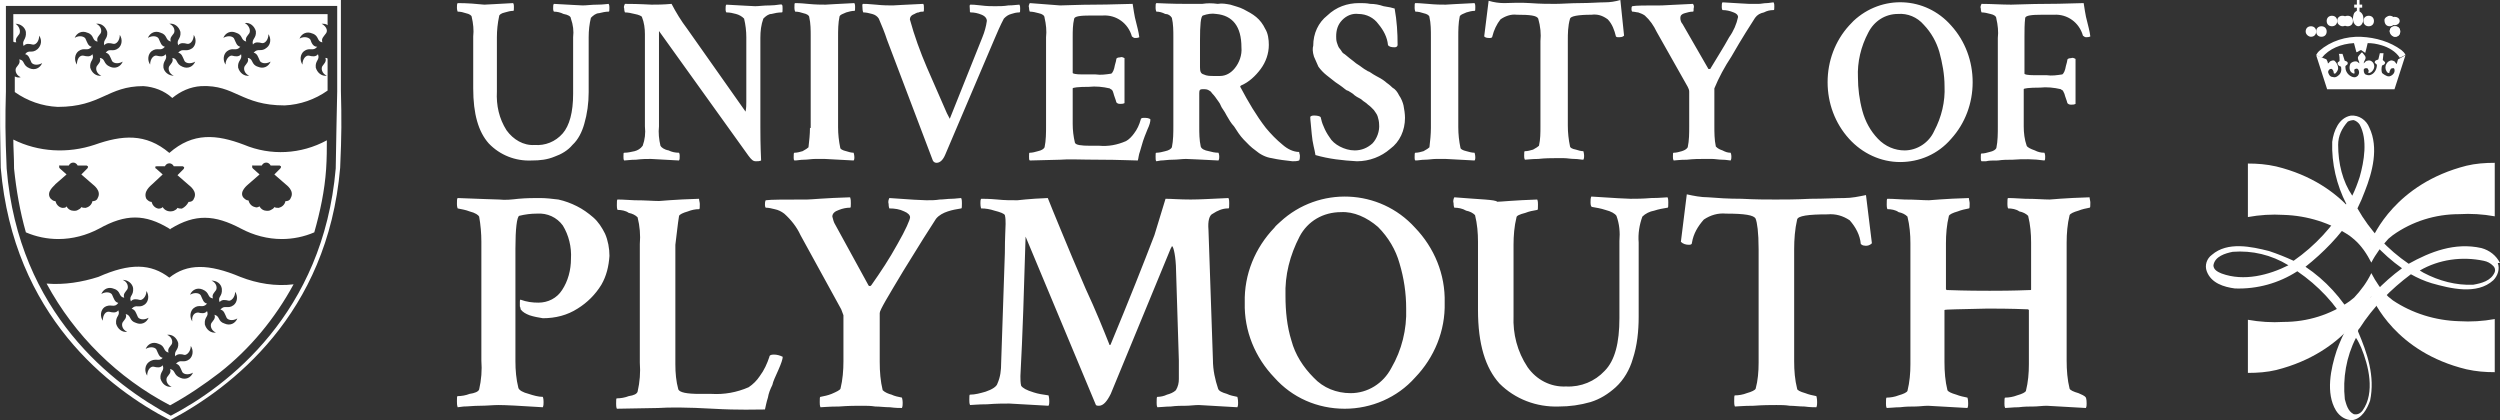
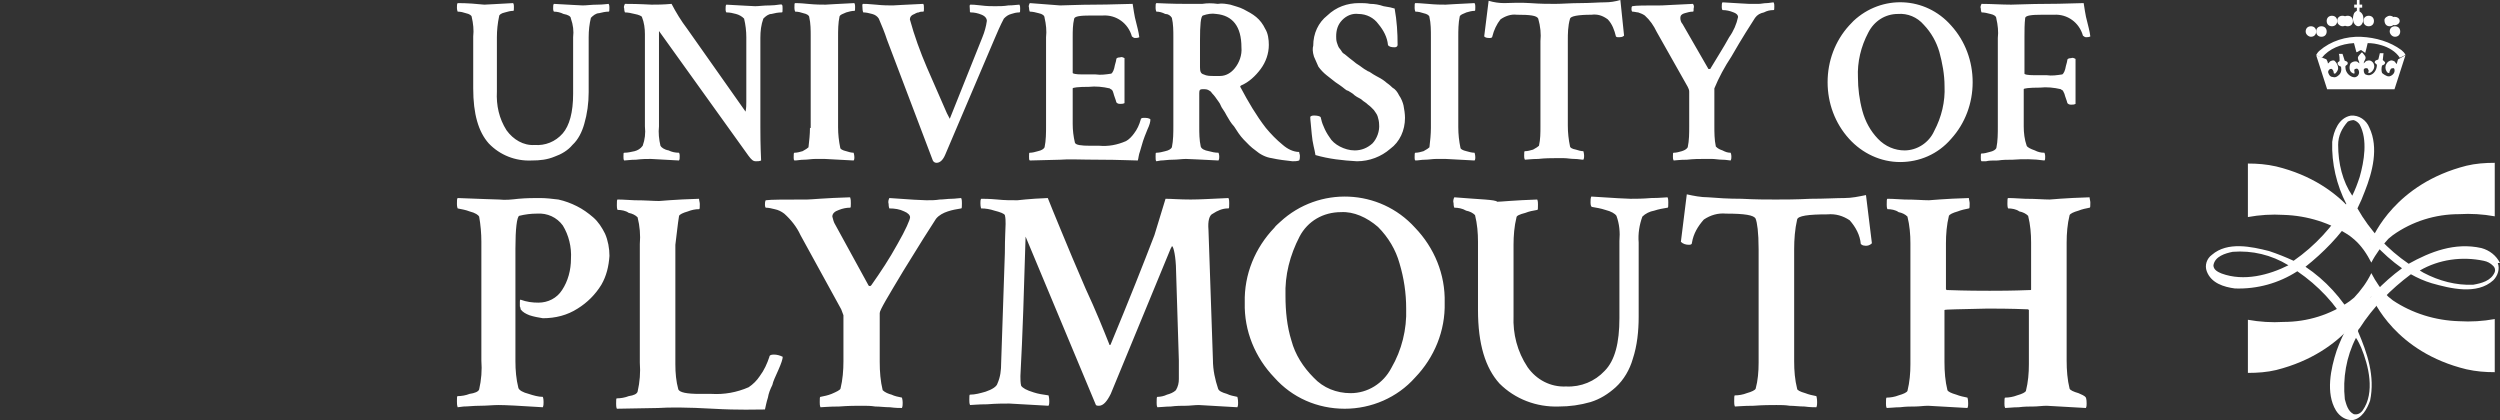
<svg xmlns="http://www.w3.org/2000/svg" width="476px" height="80px" viewBox="0 0 476 80" version="1.1">
  <rect x="0" y="0" width="476" height="80" fill="#333333" stroke="none" />
  <title>University of Plymouth</title>
  <g id="Desktop" stroke="none" stroke-width="1" fill="none" fill-rule="evenodd">
    <g id="Homepage-1440" transform="translate(-934, -10310)" fill="#FFFFFF" fill-rule="nonzero">
      <g id="Group-64" transform="translate(0, 9453)">
        <g id="University-of-Plymouth" transform="translate(934, 857)">
          <path d="M451.5,50 C450.651,48.348 449.66,46.833 448.244,45.594 L447.395,44.906 C443.714,42.428 439.325,41.051 434.795,40.913 C432.53,40.775 430.265,40.913 428,41.326 L428,31.138 C429.84,31.138 431.539,31.275 433.38,31.688 C446.97,34.993 451.075,44.906 451.5,45.732 L451.5,45.732 C451.925,44.906 456.03,34.993 469.62,31.551 C471.319,31.138 473.16,31 475,31 L475,41.188 C472.735,40.775 470.47,40.638 468.205,40.775 C463.675,40.775 459.286,42.152 455.605,44.768 L454.756,45.457 C453.482,46.833 452.349,48.348 451.5,50 L451.5,50 Z" id="Path" />
          <path d="M451.5,52 C452.349,53.64 453.34,55.144 454.756,56.511 L455.605,57.194 C459.286,59.655 463.675,61.022 468.205,61.158 C470.47,61.295 472.735,61.158 475,60.748 L475,70.863 C473.16,70.863 471.461,70.727 469.62,70.317 C456.03,67.036 451.925,57.194 451.5,56.374 L451.5,56.374 C451.075,57.194 446.97,67.036 433.38,70.453 C431.681,70.863 429.84,71 428,71 L428,60.885 C430.265,61.295 432.53,61.432 434.795,61.295 C439.325,61.295 443.714,59.928 447.395,57.331 L448.244,56.647 C449.518,55.281 450.651,53.777 451.5,52 L451.5,52 Z" id="Path" />
          <path d="M448.748,4.943 C449.051,5.088 449.456,4.943 449.659,4.652 C449.962,4.216 450.063,3.78 449.962,3.198 C449.861,2.471 449.254,2.181 449.254,2.181 L449.254,1.454 L449.76,1.454 L449.76,0.872 L449.254,0.872 L449.254,0 L448.748,0 L448.748,0.872 L448.242,0.872 L448.242,1.454 L448.748,1.454 L448.748,2.035 C448.546,2.181 448.343,2.326 448.242,2.471 C448.04,2.908 447.939,3.489 448.04,3.925 C448.141,4.507 448.444,4.798 448.748,4.943" id="Path" />
          <path d="M448.198,8.209 C448.351,8.74 448.505,9.405 448.658,9.937 C448.964,9.937 449.27,9.538 449.577,9.538 L450.342,10.07 C450.495,9.538 450.649,8.873 450.802,8.209 L450.802,8.209 C451.721,8.209 452.486,8.342 453.405,8.607 C454.784,9.006 456.162,9.804 456.928,11 L458,10.468 C457.847,10.07 457.541,9.804 457.234,9.538 C455.09,7.943 452.333,7.145 449.577,7.012 C446.667,6.88 443.757,7.81 441.613,9.671 C441.306,9.937 441.153,10.202 441,10.468 C441.306,10.734 441.766,10.867 442.072,11 C443.45,9.272 445.748,8.342 448.198,8.209" id="Path" />
          <path d="M441,10.519 L443.09,17 L455.91,17 L458,10.519 L458,10.519 C457.582,10.778 457.025,11.037 456.607,11.296 C456.467,11.556 456.467,11.815 456.328,12.204 L455.91,11.685 C455.631,11.556 455.352,11.426 455.074,11.556 C454.656,11.685 454.377,12.074 454.238,12.463 C454.098,12.981 454.238,13.5 454.656,13.889 C454.795,13.889 454.934,13.889 454.934,13.889 C454.934,13.63 455.074,13.37 455.213,13.111 C455.352,12.981 455.631,12.981 455.77,12.981 C455.77,12.981 455.91,13.111 455.91,13.241 C456.049,13.889 455.492,14.407 454.934,14.537 C454.934,14.537 454.795,14.537 454.656,14.537 C454.238,14.407 453.82,14.148 453.541,13.889 C453.402,13.5 453.402,12.981 453.541,12.463 C453.68,12.463 454.238,12.204 454.098,11.815 C453.959,11.685 453.82,11.556 453.68,11.426 L453.82,10.13 L453.123,10.13 L452.844,11.296 C452.705,11.426 452.426,11.426 452.287,11.556 C452.148,11.685 452.148,11.815 452.148,11.944 C452.287,12.074 452.426,12.204 452.566,12.333 C452.566,13.111 452.148,14.019 451.311,14.278 C451.033,14.407 450.615,14.278 450.336,14.148 C450.057,13.889 450.057,13.5 450.057,13.241 C450.197,12.981 450.336,12.981 450.615,12.981 C450.754,12.981 450.893,13.111 450.893,13.241 C451.033,13.37 451.033,13.63 450.893,13.759 C450.893,13.889 451.033,13.889 451.172,13.889 C451.59,13.759 451.869,13.37 452.008,12.981 C452.148,12.593 452.008,12.074 451.73,11.815 C451.451,11.556 451.172,11.426 450.754,11.556 C450.475,11.556 450.197,11.944 450.057,12.074 C450.057,11.815 450.197,11.556 450.336,11.296 C450.615,10.778 450.057,10.389 449.779,10 L449.639,10 C449.361,10.389 448.943,10.648 448.943,11.037 C448.943,11.426 449.221,11.685 449.221,12.074 C448.943,11.815 448.803,11.685 448.525,11.685 C448.107,11.685 447.828,11.815 447.549,12.074 C447.27,12.593 447.27,13.37 447.689,13.759 C447.828,13.889 448.107,14.019 448.246,14.019 C448.385,13.889 448.246,13.63 448.246,13.37 C448.246,13.241 448.385,13.111 448.525,13.111 C448.803,12.981 448.943,13.111 449.082,13.37 C449.221,13.759 449.221,14.019 448.943,14.407 C448.664,14.667 448.385,14.796 447.967,14.667 C447.131,14.407 446.574,13.63 446.574,12.852 C446.434,12.333 447.131,12.463 446.992,11.944 C446.992,11.685 446.434,11.556 446.434,11.556 L446.016,10.259 L445.32,10.259 C445.459,10.648 445.459,11.167 445.459,11.556 C445.459,11.685 445.32,11.685 445.18,11.815 C445.041,11.944 445.041,12.074 445.18,12.333 C445.32,12.593 445.598,12.593 445.738,12.722 C445.877,13.37 445.738,14.019 445.18,14.407 C444.902,14.667 444.484,14.796 444.205,14.667 C443.787,14.667 443.508,14.407 443.369,14.019 C443.23,13.759 443.23,13.5 443.508,13.241 C443.648,13.111 443.787,13.111 443.926,13.111 C444.205,13.241 444.344,13.63 444.344,13.889 C444.344,14.019 444.484,14.019 444.623,14.019 C444.902,13.759 445.18,13.37 445.18,12.981 C445.18,12.463 444.902,11.944 444.484,11.556 C444.205,11.426 443.926,11.556 443.648,11.685 C443.508,11.815 443.369,12.074 443.23,12.074 C443.23,11.815 443.09,11.556 442.951,11.296 L441,10.519 L441,10.519 Z" id="Path" />
          <path d="M475.01,51.79 C474.304,53.5 472.466,53.927 470.911,54.212 C467.66,54.355 464.409,53.5 461.44,51.933 C461.157,51.79 461.016,51.648 460.733,51.505 C464.409,49.368 468.791,48.798 472.89,49.653 C473.597,49.796 474.162,50.081 474.728,50.651 C475.01,50.936 475.152,51.363 475.01,51.79 M448.153,60.766 C445.891,56.777 442.781,53.358 438.964,50.793 C442.357,48.086 445.467,44.952 447.87,41.247 L448.153,40.962 C450.414,44.952 453.524,48.371 457.341,51.078 C453.665,53.785 450.556,57.062 448.153,60.766 M449.566,66.18 C450.98,69.599 452.252,74.729 449.849,78.148 C449.425,78.718 448.859,79.003 448.153,78.86 C447.022,78.29 446.739,77.008 446.456,76.011 C446.032,72.022 446.739,67.89 448.577,64.328 C449.001,64.898 449.283,65.61 449.566,66.18 M445.184,27.57 C445.184,25.86 445.891,24.436 447.022,23.153 C447.304,23.011 447.728,22.868 448.153,22.868 C448.577,23.011 449.001,23.296 449.283,23.723 C450.838,26.573 450.132,30.704 449.283,33.696 C448.859,34.979 448.435,36.118 447.87,37.258 C446.032,34.551 445.184,31.132 445.184,27.57 M435.713,50.508 C432.038,52.36 427.232,53.643 422.991,52.075 C422.284,51.79 421.436,51.363 421.436,50.508 C421.719,48.798 423.698,48.229 425.111,47.944 C428.787,47.659 432.462,48.513 435.713,50.508 L435.713,50.508 Z M476,50.081 C475.293,48.656 474.021,47.659 472.466,47.231 C467.377,46.091 462.712,47.944 458.613,50.223 C454.655,47.516 451.262,43.954 448.859,39.68 C449.425,38.54 449.849,37.543 450.273,36.403 C451.686,32.841 452.959,28.14 451.121,24.293 C450.556,22.868 449.142,21.871 447.587,22.014 C445.325,22.441 444.336,24.863 444.053,27 C443.912,31.132 444.901,35.264 446.739,38.825 C444.195,43.1 440.802,46.804 436.703,49.653 C435.148,48.941 433.734,48.371 432.038,47.801 C428.645,46.946 424.122,45.949 421.153,48.513 C420.164,49.226 419.74,50.508 420.164,51.648 C421.012,53.927 423.415,54.64 425.535,54.925 C429.776,55.067 433.875,53.927 437.409,51.648 C441.367,54.355 444.76,57.917 447.022,62.048 C446.174,63.616 445.467,65.183 444.901,66.75 C443.77,70.169 442.781,74.871 444.76,78.148 C445.467,79.288 446.598,80 447.87,80 C449.707,79.715 450.697,77.863 451.262,76.296 C452.252,71.594 450.697,67.177 449.001,63.188 C448.859,62.903 449.142,62.618 449.283,62.476 C451.828,58.487 455.22,55.067 459.037,52.218 C460.309,52.93 461.582,53.5 462.995,53.927 C466.529,54.925 471.618,56.207 474.728,53.358 C475.576,52.503 476,51.22 475.576,50.081" id="Shape" />
          <path d="M447,5 C447.6,5 448,4.6 448,4 C448,3.4 447.6,3 447,3 C446.4,3 446,3.4 446,4 C446,4.6 446.4,5 447,5" id="Path" />
          <path d="M446,5 C446.6,5 447,4.6 447,4 C447,3.4 446.6,3 446,3 C445.4,3 445,3.4 445,4 C445,4.6 445.6,5 446,5 L446,5" id="Path" />
          <path d="M444,5 C444.6,5 445,4.6 445,4 C445,3.4 444.6,3 444,3 C443.4,3 443,3.4 443,4 C443,4 443,4 443,4 C443,4.6 443.4,5 444,5" id="Path" />
          <path d="M442,7 C442.6,7 443,6.6 443,6 C443,5.4 442.6,5 442,5 C441.4,5 441,5.4 441,6 C441,6 441,6 441,6 C441,6.6 441.4,7 442,7" id="Path" />
          <path d="M440,7 C440.6,7 441,6.6 441,6 C441,5.4 440.6,5 440,5 C439.4,5 439,5.4 439,6 C439,6 439,6 439,6 C439,6.6 439.6,7 440,7" id="Path" />
          <path d="M451,5 C451.6,5 452,4.6 452,4 C452,3.4 451.6,3 451,3 C450.4,3 450,3.4 450,4 C450,4 450,4 450,4 C450,4.6 450.4,5 451,5" id="Path" />
          <path d="M455,5 C455.6,5 456,4.6 456,4 C456,3.4 455.6,3 455,3 C454.6,3 454,3.4 454,3.8 C454,3.8 454,3.8 454,3.8 C454,4.6 454.4,5 455,5" id="Path" />
          <path d="M455.9,4.8 C456.5,4.8 456.9,4.4 456.9,4 C456.9,4 456.9,4 456.9,4 C456.9,3.4 456.3,3.2 455.9,3.2 C455.5,3.2 455.1,3.6 455.1,4 C455.1,4.4 455.5,4.8 455.9,4.8" id="Path" />
-           <path d="M456,7 C456.6,7 457,6.6 457,6 C457,5.4 456.6,5 456,5 C455.4,5 455,5.4 455,6 C455,6 455,6 455,6 C455.2,6.4 455.6,7 456,7" id="Path" />
          <path d="M456,7 C456.6,7 457,6.6 457,6 C457,5.4 456.6,5 456,5 C455.4,5 455,5.4 455,6 C455,6 455,6 455,6 C455,6.4 455.4,7 456,7 C456,7 456,7 456,7" id="Path" />
-           <path d="M64.908,17.244 L64.908,0 L0,0 L0,17.102 C0,22.615 0,25.442 0.141,31.943 C2.534,60.071 20.838,74.064 32.383,80 C43.929,73.922 62.373,59.929 64.767,31.943 C65.048,25.583 65.048,22.756 64.908,17.244 M63.922,32.085 C61.528,59.647 43.366,73.498 32.524,79.152 C21.683,73.357 3.52,59.647 1.267,32.085 C0.986,25.442 0.986,22.615 1.126,17.385 L1.126,1.131 L64.204,1.131 L64.204,17.385 C64.063,22.615 64.063,25.442 63.922,32.085 M54.207,20.071 C57.164,19.929 59.98,18.94 62.373,17.244 L62.373,11.166 C62.232,11.025 62.092,11.025 61.951,11.025 C62.232,11.731 61.669,12.155 61.388,12.58 C61.106,13.004 61.247,13.993 62.232,14.417 C61.247,14.558 60.402,13.852 60.12,12.862 C59.98,11.449 60.965,11.449 60.543,10.318 C60.12,10.883 59.416,10.742 58.853,10.601 C58.29,10.459 57.586,11.166 57.586,12.297 C57.023,11.449 57.164,10.318 57.868,9.753 C58.994,8.905 59.557,9.894 60.402,8.905 C59.557,8.905 59.276,8.057 59.135,7.633 C58.994,7.208 58.008,6.784 57.023,7.35 C57.445,6.36 58.431,5.936 59.416,6.36 C59.416,6.36 59.416,6.36 59.416,6.36 C60.824,6.784 60.261,7.915 61.388,8.057 C61.106,7.35 61.669,6.926 61.951,6.502 C62.514,5.936 62.232,5.088 61.247,4.523 C61.669,4.523 62.092,4.523 62.373,4.806 L62.373,2.686 L2.534,2.686 L2.534,7.915 C2.675,8.057 2.816,8.057 3.098,8.057 C2.816,7.35 3.379,6.926 3.661,6.502 C3.942,6.078 3.802,5.088 2.957,4.523 C3.942,4.523 4.787,5.23 4.928,6.078 C5.069,7.633 4.083,7.633 4.506,8.763 C4.928,8.198 5.632,8.339 6.195,8.481 C6.758,8.622 7.462,7.915 7.462,6.784 C8.025,7.633 7.885,8.622 7.181,9.329 C6.054,10.318 5.491,9.329 4.787,10.318 C5.491,10.459 5.632,11.166 5.913,11.731 C6.054,12.297 7.04,12.58 8.025,12.014 C7.603,13.004 6.617,13.428 5.632,13.004 C5.632,13.004 5.632,13.004 5.632,13.004 C4.224,12.438 4.787,11.449 3.661,11.307 C3.942,12.014 3.379,12.438 3.098,12.862 C2.816,13.286 2.957,14.276 3.942,14.7 C3.52,14.841 3.098,14.7 2.816,14.558 L2.816,17.527 C5.209,19.223 8.025,20.212 10.982,20.353 C19.289,20.353 20.416,16.396 27.315,16.396 C29.286,16.537 31.257,17.244 32.806,18.657 C34.355,17.385 36.185,16.537 38.297,16.396 C44.774,16.113 45.9,20.071 54.207,20.071 M20.134,10.035 C20.838,10.177 20.979,10.883 21.26,11.449 C21.401,12.014 22.387,12.297 23.372,11.731 C22.95,12.721 21.964,13.145 20.979,12.721 C20.979,12.721 20.979,12.721 20.979,12.721 C19.571,12.155 20.134,11.166 19.008,11.025 C19.289,11.731 18.726,12.155 18.444,12.58 C18.163,13.004 18.304,13.993 19.289,14.417 C18.304,14.558 17.459,13.852 17.177,12.862 C17.036,11.449 18.022,11.449 17.6,10.318 C17.177,10.883 16.473,10.742 15.91,10.601 C15.206,10.459 14.643,11.166 14.643,12.297 C14.08,11.449 14.221,10.318 14.925,9.753 C16.051,8.905 16.614,9.894 17.459,8.905 C16.755,8.763 16.614,8.057 16.332,7.491 C16.192,6.926 15.065,6.643 14.221,7.208 C14.643,6.219 15.628,5.795 16.614,6.219 C16.614,6.219 16.614,6.219 16.614,6.219 C18.022,6.643 17.459,7.774 18.585,7.915 C18.304,7.208 18.867,6.784 19.148,6.36 C19.43,5.936 19.289,4.947 18.304,4.523 C19.289,4.382 20.134,5.088 20.416,6.078 C20.556,7.491 19.571,7.491 19.852,8.622 C20.275,8.057 20.979,8.198 21.542,8.339 C22.105,8.481 22.809,7.774 22.809,6.643 C23.372,7.491 23.232,8.622 22.528,9.187 C21.401,10.035 20.838,9.046 20.134,10.035 M33.932,10.035 C34.636,10.177 34.777,10.883 35.059,11.449 C35.199,12.014 36.185,12.297 37.17,11.731 C36.748,12.721 35.762,13.145 34.777,12.721 C34.777,12.721 34.777,12.721 34.777,12.721 C33.369,12.155 33.932,11.166 32.806,11.025 C33.087,11.731 32.524,12.155 32.243,12.58 C31.961,13.004 32.102,13.993 33.087,14.417 C32.102,14.417 31.257,13.71 31.116,12.862 C30.975,11.449 31.961,11.449 31.539,10.318 C31.116,10.883 30.412,10.742 29.849,10.601 C29.286,10.459 28.582,11.166 28.582,12.297 C28.019,11.449 28.159,10.318 28.863,9.753 C29.99,8.905 30.553,9.894 31.398,8.905 C30.694,8.763 30.553,8.057 30.271,7.491 C30.131,6.926 29.145,6.643 28.159,7.208 C28.582,6.219 29.567,5.795 30.553,6.219 C30.553,6.219 30.553,6.219 30.553,6.219 C31.961,6.643 31.398,7.633 32.524,7.915 C32.243,7.208 32.806,6.784 33.087,6.36 C33.369,5.936 33.228,4.947 32.243,4.523 C33.228,4.382 34.073,5.088 34.355,6.078 C34.495,7.491 33.51,7.491 33.932,8.622 C34.355,8.057 35.059,8.198 35.622,8.339 C36.185,8.481 36.889,7.774 36.889,6.643 C37.452,7.491 37.311,8.622 36.607,9.187 C35.34,10.035 34.777,9.046 33.932,10.035 M48.293,10.035 C48.997,10.177 49.138,10.883 49.42,11.449 C49.561,12.014 50.546,12.297 51.532,11.731 C51.109,12.721 50.124,13.145 49.138,12.721 C49.138,12.721 49.138,12.721 49.138,12.721 C47.73,12.297 48.293,11.166 47.167,11.025 C47.449,11.731 46.885,12.155 46.604,12.58 C46.322,13.004 46.463,13.993 47.449,14.417 C46.463,14.558 45.618,13.852 45.337,12.862 C45.196,11.449 46.181,11.449 45.9,10.318 C45.478,10.883 44.774,10.742 44.21,10.601 C43.788,10.459 42.943,11.166 42.943,12.297 C42.38,11.449 42.521,10.318 43.225,9.753 C44.351,8.905 44.914,9.894 45.759,8.905 C45.055,8.763 44.914,8.057 44.633,7.491 C44.492,6.926 43.506,6.643 42.521,7.208 C42.943,6.219 43.929,5.795 44.914,6.219 C44.914,6.219 44.914,6.219 44.914,6.219 C46.322,6.643 45.759,7.633 46.885,7.915 C46.604,7.208 47.167,6.784 47.449,6.36 C47.73,5.936 47.589,4.947 46.604,4.382 C47.589,4.24 48.434,4.947 48.716,5.936 C48.857,7.35 47.871,7.35 48.153,8.481 C48.575,7.915 49.279,8.057 49.842,8.198 C50.405,8.339 51.109,7.633 51.109,6.502 C51.673,7.35 51.532,8.481 50.828,9.046 C49.701,10.035 49.138,9.046 48.293,10.035 M2.534,26.572 C2.534,28.127 2.675,29.823 2.675,32.085 C3.098,36.184 3.802,40.283 4.928,44.24 C6.899,45.088 9.011,45.512 11.123,45.512 C13.798,45.512 16.473,44.806 18.867,43.534 C23.936,40.707 27.596,40.707 32.243,43.534 L32.383,43.675 L32.524,43.534 C37.17,40.707 40.831,40.848 45.9,43.534 C48.293,44.806 50.969,45.512 53.644,45.512 C55.756,45.512 57.868,45.088 59.839,44.24 C60.965,40.283 61.81,36.325 62.092,32.226 C62.232,30.106 62.232,28.269 62.232,26.714 C57.304,29.399 51.532,29.682 46.463,27.562 C41.254,25.583 36.748,25.159 32.243,29.117 C27.737,25.3 23.232,25.724 18.022,27.562 C12.953,29.258 7.321,28.975 2.534,26.572 M47.308,35.053 L49.42,33.216 L48.153,32.085 C48.012,31.943 48.012,31.943 48.012,31.661 C48.012,31.378 48.153,31.519 48.293,31.519 L49.842,31.519 C49.983,31.237 50.265,30.954 50.687,30.954 C51.109,30.954 51.391,31.237 51.532,31.519 L53.221,31.519 C53.362,31.519 53.362,31.661 53.503,31.661 C53.503,31.802 53.503,31.943 53.362,32.085 L52.236,33.216 C52.377,33.357 53.362,34.205 54.348,35.053 C54.489,35.194 56.178,36.325 55.333,37.739 C55.193,38.163 54.77,38.304 54.348,38.304 C54.207,39.011 53.644,39.435 53.081,39.576 C52.799,39.576 52.517,39.576 52.236,39.435 C52.095,39.717 51.813,39.859 51.532,40 C51.25,40.141 51.109,40.141 50.828,40.141 C50.265,40.141 49.701,39.859 49.42,39.293 C49.138,39.435 48.857,39.576 48.575,39.435 C47.871,39.293 47.449,38.728 47.308,38.163 C46.885,38.163 46.604,37.88 46.322,37.597 C45.478,36.466 47.167,35.194 47.308,35.053 M29.004,35.053 L30.975,33.216 L29.708,32.085 C29.567,32.085 29.567,31.943 29.567,31.802 C29.567,31.661 29.708,31.661 29.849,31.661 L31.398,31.661 C31.539,31.378 31.82,31.095 32.243,31.095 C32.665,31.095 32.947,31.378 33.087,31.661 L34.777,31.661 C34.918,31.661 34.918,31.802 35.059,31.802 C35.059,31.943 35.059,32.085 34.918,32.226 L33.791,33.357 L35.903,35.194 C36.044,35.336 37.734,36.466 36.889,37.88 C36.748,38.304 36.326,38.445 35.903,38.445 C35.622,39.011 35.199,39.435 34.636,39.717 C34.355,39.717 34.073,39.717 33.791,39.576 C33.651,39.859 33.369,40 33.087,40.141 C32.243,40.424 31.398,40.141 30.975,39.435 C30.694,39.717 30.412,39.717 30.131,39.717 C29.427,39.576 29.004,39.011 28.863,38.445 C28.441,38.445 28.159,38.163 27.878,37.88 C27.174,36.466 28.723,35.336 29.004,35.053 M10.56,35.053 L12.672,33.216 L11.405,32.085 C11.264,31.943 11.264,31.943 11.264,31.661 C11.264,31.378 11.405,31.519 11.545,31.519 L13.094,31.519 C13.235,31.237 13.517,30.954 13.939,30.954 C14.361,30.954 14.643,31.237 14.784,31.519 L16.473,31.519 C16.614,31.519 16.614,31.661 16.755,31.661 C16.755,31.802 16.755,31.943 16.614,32.085 L15.488,33.216 C15.628,33.357 16.614,34.205 17.6,35.053 C17.74,35.194 19.43,36.325 18.585,37.739 C18.444,38.163 18.022,38.304 17.6,38.304 C17.459,39.011 16.896,39.435 16.332,39.576 C16.051,39.576 15.769,39.576 15.488,39.435 C15.347,39.717 15.065,39.859 14.784,40 C14.502,40.141 14.361,40.141 14.08,40.141 C13.517,40.141 12.953,39.859 12.672,39.293 C12.531,39.576 12.249,39.576 11.827,39.576 C11.123,39.435 10.701,38.869 10.56,38.304 C10.137,38.304 9.856,38.021 9.574,37.739 C8.729,36.466 10.419,35.336 10.56,35.053 M8.87,53.993 C14.221,63.887 22.387,71.943 32.383,77.173 C35.762,75.336 38.86,73.216 41.817,70.954 C47.589,66.431 52.377,60.636 55.896,54.134 C52.517,54.558 48.997,53.993 45.759,52.721 C39.705,50.177 35.622,50.177 32.243,52.862 C28.723,50.177 24.78,50.035 18.726,52.721 C15.628,53.71 12.249,54.276 8.87,53.993 M36.607,61.201 C36.044,60.353 36.185,59.223 36.889,58.657 C38.015,57.809 38.578,58.799 39.423,57.809 C38.719,57.668 38.578,56.961 38.297,56.396 C38.156,55.83 37.17,55.548 36.185,56.113 C36.607,55.124 37.593,54.7 38.578,55.124 C38.578,55.124 38.578,55.124 38.578,55.124 C39.986,55.689 39.423,56.678 40.55,56.82 C40.268,56.113 40.831,55.689 41.113,55.265 C41.394,54.841 41.254,53.852 40.268,53.428 C41.254,53.428 42.098,53.993 42.239,54.982 C42.38,56.537 41.394,56.396 41.817,57.527 C42.239,56.961 42.943,57.102 43.506,57.244 C43.929,57.385 44.774,56.678 44.774,55.548 C45.337,56.396 45.196,57.527 44.492,58.092 C43.366,58.94 42.802,57.951 41.958,58.94 C42.662,59.081 42.802,59.788 43.084,60.353 C43.225,60.919 44.21,61.201 45.196,60.636 C44.774,61.625 43.788,62.049 42.802,61.625 C42.802,61.625 42.802,61.625 42.802,61.625 C41.394,61.201 41.958,60.212 40.831,59.929 C41.113,60.636 40.55,61.06 40.268,61.484 C39.986,61.908 40.127,62.898 41.113,63.322 C40.127,63.463 39.282,62.756 39.001,61.767 C38.86,60.212 39.846,60.353 39.423,59.223 C39.001,59.788 38.297,59.647 37.734,59.505 C37.03,59.505 36.466,60.071 36.607,61.201 M30.975,68.127 C30.271,67.986 30.131,67.279 29.849,66.714 C29.708,66.148 28.723,65.866 27.737,66.431 C28.159,65.442 29.145,65.018 30.131,65.442 C30.131,65.442 30.131,65.442 30.131,65.442 C31.539,65.866 30.975,66.855 32.102,67.138 C31.82,66.431 32.383,66.007 32.665,65.583 C32.947,65.159 32.806,64.17 31.82,63.746 C32.806,63.604 33.651,64.311 33.932,65.3 C34.073,66.714 33.087,66.714 33.369,67.845 C33.791,67.279 34.636,67.42 35.059,67.562 C35.481,67.703 36.326,66.996 36.326,65.866 C36.889,66.714 36.748,67.845 36.044,68.41 C34.918,69.258 34.355,68.269 33.51,69.258 C34.214,69.399 34.355,70.106 34.636,70.671 C34.777,71.237 35.762,71.519 36.748,70.954 C36.326,71.943 35.34,72.367 34.355,71.943 C34.355,71.943 34.355,71.943 34.355,71.943 C32.947,71.378 33.51,70.53 32.383,70.247 C32.665,70.954 32.102,71.378 31.82,71.802 C31.539,72.226 31.679,73.216 32.665,73.64 C31.679,73.781 30.835,73.074 30.553,72.085 C30.412,70.671 31.398,70.671 30.975,69.541 C30.553,70.106 29.849,69.965 29.286,69.823 C28.723,69.682 28.019,70.389 28.019,71.519 C27.455,70.671 27.596,69.541 28.3,68.975 C29.567,67.986 30.271,68.975 30.975,68.127 M22.528,57.668 C21.824,57.527 21.683,56.82 21.401,56.254 C21.26,55.689 20.275,55.406 19.289,55.972 C19.712,54.982 20.697,54.558 21.683,54.982 C21.683,54.982 21.683,54.982 21.683,54.982 C23.091,55.406 22.528,56.537 23.654,56.678 C23.372,55.972 23.936,55.548 24.217,55.124 C24.499,54.7 24.358,53.71 23.372,53.286 C24.358,53.286 25.203,53.993 25.343,54.841 C25.484,56.396 24.499,56.254 24.921,57.385 C25.343,56.82 26.047,56.961 26.611,57.102 C27.033,57.244 27.878,56.537 27.878,55.406 C28.441,56.254 28.3,57.385 27.596,57.951 C26.47,58.799 25.907,57.809 25.062,58.799 C25.766,58.94 25.907,59.647 26.188,60.212 C26.329,60.777 27.315,61.06 28.3,60.495 C27.878,61.484 26.892,61.908 25.907,61.484 C25.907,61.484 25.907,61.484 25.907,61.484 C24.499,61.06 25.062,60.071 23.936,59.788 C24.217,60.495 23.654,60.919 23.372,61.343 C23.091,61.767 23.232,62.756 24.217,63.18 C23.232,63.322 22.387,62.615 22.105,61.625 C21.964,60.071 22.95,60.212 22.528,59.081 C22.105,59.647 21.401,59.505 20.838,59.364 C20.134,59.223 19.571,59.929 19.571,61.06 C19.008,60.212 19.148,59.081 19.852,58.516 C21.12,57.668 21.683,58.799 22.528,57.668" id="Shape" />
          <path d="M87.141,37.706 C87,37.848 87,38.13 87,38.836 C87,39.401 87.141,39.684 87.141,39.684 C87.846,39.825 88.692,39.966 89.397,40.249 C90.524,40.531 91.088,40.955 91.229,41.238 C91.511,42.792 91.652,44.487 91.652,46.04 L91.652,68.642 C91.793,70.478 91.652,72.314 91.229,74.151 C91.088,74.575 90.383,74.857 89.397,74.998 C88.692,75.281 87.846,75.422 87.141,75.422 C87,75.422 87,75.705 87,76.411 C87,76.835 87,77.117 87.141,77.541 L88.269,77.4 C89.115,77.4 90.102,77.258 91.37,77.258 C92.639,77.258 93.908,77.117 94.895,77.117 C96.164,77.117 98.983,77.258 103.354,77.541 C103.495,77.258 103.495,76.835 103.495,76.552 C103.495,75.846 103.354,75.563 103.354,75.563 C102.508,75.563 101.521,75.281 100.675,74.998 C99.547,74.716 98.842,74.292 98.701,73.868 C98.278,72.173 98.137,70.478 98.137,68.783 L98.137,47.312 C98.137,43.498 98.419,41.379 98.842,41.096 C99.97,40.814 101.098,40.673 102.226,40.673 C104.199,40.531 106.032,41.379 107.16,42.933 C108.288,44.769 108.852,47.029 108.711,49.289 C108.711,51.408 108.147,53.527 107.019,55.222 C106.032,56.776 104.34,57.624 102.508,57.624 C101.38,57.624 100.252,57.482 99.124,57.059 C98.983,57.059 98.983,57.2 98.983,57.482 L98.983,58.33 C99.124,58.612 99.124,58.895 99.124,58.895 C99.547,59.46 100.111,59.742 100.816,60.025 C101.662,60.307 102.508,60.449 103.354,60.59 C105.75,60.59 108.006,60.025 109.98,58.754 C111.812,57.624 113.363,56.07 114.491,54.233 C115.478,52.538 115.901,50.702 116.042,48.724 C116.042,47.312 115.76,45.758 115.196,44.487 C114.632,43.357 113.927,42.227 112.94,41.379 C111.953,40.531 110.966,39.825 109.839,39.26 C108.711,38.695 107.583,38.271 106.314,37.989 C105.186,37.848 103.917,37.706 102.79,37.706 C101.662,37.706 100.252,37.706 98.701,37.848 C97.432,37.989 96.305,38.13 95.036,37.989 C94.049,37.989 91.37,37.848 87.141,37.706 M129.294,41.096 C129.435,40.814 129.999,40.531 130.985,40.249 C131.69,39.966 132.395,39.825 133.1,39.825 C133.241,39.825 133.241,39.543 133.241,38.836 C133.241,38.554 133.1,38.13 133.1,37.848 C128.307,37.989 125.769,38.271 125.487,38.271 C124.359,38.271 122.95,38.13 120.835,38.13 C118.72,37.989 117.733,37.989 117.592,37.989 C117.451,37.989 117.451,38.413 117.451,39.119 C117.451,39.825 117.592,39.966 117.592,39.966 C118.297,39.966 119.143,40.108 119.707,40.531 C120.412,40.673 120.976,40.955 121.399,41.379 C121.822,43.074 121.963,44.769 121.822,46.464 L121.822,69.065 C121.963,70.902 121.822,72.738 121.399,74.575 C121.258,74.998 120.694,75.281 119.707,75.422 C119.002,75.705 118.156,75.846 117.451,75.846 C117.311,75.846 117.311,76.128 117.311,76.835 C117.311,77.117 117.311,77.541 117.451,77.823 L125.346,77.682 C127.32,77.541 130.845,77.541 135.779,77.823 C140.713,78.106 144.097,77.965 145.647,77.965 C145.788,77.4 145.929,76.552 146.211,75.705 C146.352,74.857 146.634,74.151 147.057,73.303 C147.198,72.597 147.621,71.749 148.185,70.478 C148.749,69.207 149.031,68.359 149.031,67.935 C148.467,67.653 147.903,67.512 147.339,67.512 C146.775,67.512 146.493,67.653 146.493,67.935 C146.07,69.207 145.506,70.478 144.66,71.608 C144.097,72.456 143.392,73.162 142.546,73.727 C140.29,74.716 137.893,75.14 135.497,74.998 L133.241,74.998 C130.704,74.998 129.435,74.716 129.153,74.151 C128.73,72.597 128.589,71.043 128.589,69.348 L128.589,46.606 C128.871,44.487 129.012,42.792 129.294,41.096 M160.168,58.895 C160.309,59.319 160.45,59.601 160.591,60.025 L160.591,68.783 C160.591,70.478 160.45,72.314 160.027,74.009 C159.886,74.292 159.322,74.575 158.335,74.998 C157.631,75.281 156.926,75.422 156.221,75.563 C156.08,75.563 156.08,75.846 156.08,76.552 C156.08,76.835 156.08,77.258 156.221,77.541 C156.644,77.541 157.772,77.4 159.745,77.4 C161.578,77.258 162.988,77.258 164.116,77.258 C164.961,77.258 165.807,77.258 166.653,77.4 C167.499,77.4 168.486,77.541 169.473,77.541 C170.46,77.682 171.306,77.682 171.728,77.682 C171.869,77.4 171.869,76.976 171.869,76.693 C171.869,76.128 171.728,75.705 171.728,75.705 C171.024,75.563 170.319,75.422 169.755,75.14 C169.191,74.998 168.486,74.716 168.063,74.292 C167.64,72.597 167.499,70.761 167.499,68.924 L167.499,59.601 C167.499,59.036 169.05,56.494 172.01,51.55 C174.971,46.747 177.086,43.357 178.214,41.661 C178.777,40.955 179.623,40.531 180.469,40.249 C181.315,39.966 182.161,39.825 183.007,39.684 C183.148,39.684 183.148,39.401 183.148,38.695 C183.148,38.413 183.148,37.989 183.007,37.706 C182.584,37.706 181.879,37.848 181.174,37.848 C180.469,37.848 179.623,37.989 178.918,37.989 C178.073,38.13 177.368,38.13 176.381,38.13 C175.535,38.13 173.279,37.989 169.332,37.706 C169.191,37.989 169.05,38.413 169.191,38.836 C169.191,39.401 169.332,39.684 169.332,39.684 C170.319,39.684 171.306,39.825 172.151,40.249 C172.856,40.531 173.279,40.955 173.279,41.379 C173.279,41.803 172.433,43.78 170.883,46.464 C169.332,49.289 167.64,51.832 165.948,54.233 C165.807,54.516 165.525,54.516 165.384,54.375 L159.04,42.792 C158.758,42.368 158.617,41.803 158.476,41.238 C158.476,40.673 158.899,40.249 159.745,39.966 C160.45,39.684 161.155,39.543 161.86,39.543 C162.001,39.543 162.001,39.26 162.001,38.695 C162.001,38.271 162.001,37.989 161.86,37.565 C157.067,37.706 154.388,37.989 153.683,37.989 C149.454,37.989 146.775,37.989 145.788,38.13 C145.647,38.413 145.647,38.695 145.647,38.978 C145.647,39.401 145.788,39.543 145.788,39.543 C146.352,39.543 146.916,39.684 147.48,39.825 C148.185,39.966 148.749,40.249 149.313,40.673 C150.582,41.803 151.709,43.215 152.414,44.769 M190.62,69.065 C190.62,70.478 190.479,71.749 189.915,73.021 C189.774,73.586 188.928,74.151 187.659,74.575 C186.672,74.857 185.685,75.14 184.699,75.14 C184.558,75.14 184.558,75.422 184.558,76.128 C184.558,76.411 184.558,76.835 184.699,77.117 C185.121,77.117 186.249,76.976 187.941,76.976 C189.774,76.835 191.043,76.835 192.17,76.835 C192.311,76.835 194.99,76.976 199.642,77.258 C199.783,76.976 199.783,76.693 199.783,76.411 C199.783,75.705 199.642,75.281 199.642,75.281 C198.655,75.14 197.669,74.998 196.823,74.716 C195.413,74.292 194.708,73.868 194.426,73.444 C194.285,72.879 194.285,72.173 194.285,71.608 C194.708,63.839 194.99,54.798 195.272,45.052 L208.665,77.117 C208.806,77.258 209.088,77.258 209.229,77.258 C210.075,77.258 210.78,76.411 211.485,74.998 L222.904,47.312 C223.045,47.171 223.045,46.888 223.186,46.888 C223.327,46.888 223.75,48.018 223.891,50.561 L224.455,68.642 L224.455,72.173 C224.455,72.879 224.314,73.586 223.891,74.292 C223.468,74.716 222.763,74.998 222.199,75.14 C221.635,75.422 220.93,75.563 220.366,75.563 C220.225,75.563 220.225,75.987 220.225,76.693 C220.225,76.976 220.225,77.258 220.366,77.541 C220.93,77.541 221.917,77.4 222.904,77.4 C224.032,77.258 224.878,77.258 225.723,77.258 C226.569,77.258 227.415,77.117 228.261,77.117 C228.402,77.117 230.799,77.258 235.592,77.541 C235.733,77.258 235.733,76.976 235.733,76.693 C235.733,75.987 235.592,75.563 235.592,75.563 C234.887,75.422 234.182,75.281 233.618,74.998 C232.631,74.716 232.068,74.433 231.927,74.009 C231.363,72.314 230.94,70.478 230.94,68.5 C230.517,55.646 230.235,47.453 230.094,43.78 C229.953,42.085 230.235,40.955 230.94,40.673 C231.786,40.108 232.772,39.684 233.759,39.684 L233.9,39.684 C234.041,39.684 234.041,39.401 234.041,38.695 C234.041,38.413 234.041,37.989 233.9,37.706 C230.799,37.848 228.402,37.989 226.71,37.989 C224.596,37.989 223.045,37.848 221.917,37.848 L219.802,44.769 C217.688,50.278 215.009,57.059 211.485,65.534 C211.485,65.675 211.344,65.675 211.344,65.675 C211.203,65.675 211.203,65.675 211.203,65.534 C210.075,62.709 208.665,59.177 206.691,54.94 C204.859,50.702 203.308,47.029 202.039,43.922 C200.77,40.814 199.924,38.836 199.501,37.706 C195.836,37.848 193.862,38.13 193.721,38.13 C192.452,38.13 191.184,38.13 189.915,37.989 C188.364,37.848 187.377,37.848 186.813,37.848 C186.672,37.989 186.672,38.413 186.672,38.695 C186.672,39.401 186.813,39.684 186.813,39.684 C187.659,39.684 188.505,39.825 189.351,40.108 C190.479,40.39 191.184,40.673 191.325,40.955 C191.466,41.52 191.466,42.085 191.466,42.65 C191.466,43.357 191.325,45.193 191.325,48.159 M262.378,43.215 C264.352,45.193 265.762,47.594 266.466,50.137 C267.312,52.962 267.735,55.787 267.735,58.754 C267.876,62.709 266.889,66.664 264.916,70.054 C263.365,73.021 260.404,74.857 257.162,74.857 C254.483,74.857 251.946,73.868 250.113,71.891 C248.139,69.913 246.588,67.512 245.883,64.828 C245.038,62.144 244.756,59.177 244.756,56.352 C244.615,52.397 245.602,48.583 247.434,45.052 C248.985,42.085 251.946,40.39 255.329,40.39 C257.726,40.249 260.263,41.379 262.378,43.215 M256.034,77.823 C261.109,77.823 266.044,75.705 269.427,71.891 C273.092,68.077 275.207,62.991 275.066,57.624 C275.207,52.256 273.092,47.171 269.427,43.357 C262.66,35.87 251.1,35.446 243.769,42.227 C243.346,42.65 242.923,42.933 242.641,43.357 C238.976,47.171 236.861,52.256 237.002,57.624 C236.861,62.991 238.976,68.077 242.641,71.891 C246.024,75.705 250.818,77.823 256.034,77.823 M276.899,37.565 C276.758,37.848 276.617,38.271 276.758,38.695 C276.758,39.26 276.899,39.543 276.899,39.543 C277.604,39.543 278.45,39.684 279.155,40.108 C279.859,40.249 280.423,40.531 280.846,40.955 C281.269,42.65 281.41,44.345 281.41,46.04 L281.41,59.036 C281.41,65.534 282.82,70.054 285.499,73.021 C288.459,75.987 292.548,77.541 296.777,77.4 C298.892,77.4 300.865,77.117 302.839,76.552 C304.672,75.987 306.223,74.998 307.632,73.727 C309.183,72.314 310.311,70.337 310.875,68.359 C311.721,65.817 312.003,62.991 312.003,60.307 L312.003,46.182 C311.862,44.487 312.144,42.792 312.708,41.238 C313.272,40.673 314.117,40.249 314.963,40.108 C315.809,39.825 316.655,39.684 317.501,39.543 C317.642,39.543 317.642,39.26 317.642,38.554 C317.642,38.271 317.642,37.848 317.501,37.565 C317.078,37.565 316.091,37.706 314.399,37.706 C312.708,37.848 311.439,37.848 310.452,37.848 C309.747,37.848 307.35,37.706 302.98,37.424 C302.839,37.706 302.839,38.13 302.839,38.554 C302.839,39.119 302.98,39.401 303.121,39.401 C303.967,39.543 304.813,39.684 305.659,39.966 C306.786,40.249 307.491,40.673 307.773,41.096 C308.337,42.65 308.478,44.204 308.337,45.899 L308.337,60.59 C308.337,65.252 307.491,68.642 305.518,70.619 C303.685,72.597 301.006,73.727 298.187,73.586 C295.226,73.727 292.548,72.314 290.856,69.913 C288.882,66.947 288.036,63.556 288.177,60.166 L288.177,46.606 C288.177,44.91 288.318,43.074 288.741,41.379 C288.741,41.096 289.305,40.814 290.433,40.531 C291.138,40.249 291.843,40.108 292.689,39.966 C292.83,39.966 292.83,39.684 292.83,38.978 C292.83,38.695 292.83,38.271 292.689,37.989 C288.318,38.13 285.781,38.413 285.076,38.413 C284.653,37.989 281.974,37.989 276.899,37.565 M325.255,37.565 C323.845,37.565 322.435,37.283 321.166,37 L320.039,46.04 C320.461,46.464 321.025,46.606 321.589,46.606 C322.012,46.606 322.153,46.464 322.153,46.182 C322.435,44.487 323.281,43.074 324.409,41.803 C325.678,40.955 327.087,40.531 328.638,40.673 C332.163,40.673 333.995,40.955 334.277,41.661 C334.559,42.368 334.841,44.204 334.841,47.453 L334.841,69.065 C334.841,70.761 334.7,72.456 334.277,74.009 C334.136,74.292 333.573,74.575 332.586,74.857 C331.881,75.14 331.035,75.281 330.33,75.281 C330.189,75.281 330.189,75.705 330.189,76.411 C330.189,76.693 330.189,77.117 330.33,77.4 C330.753,77.4 331.881,77.258 333.854,77.258 C335.687,77.117 337.238,77.117 338.225,77.117 C339.071,77.117 339.917,77.117 340.762,77.258 C341.608,77.258 342.595,77.4 343.582,77.4 C344.569,77.541 345.415,77.541 345.838,77.541 C345.979,77.258 345.979,76.835 345.979,76.552 C345.979,75.846 345.838,75.422 345.838,75.422 C345.133,75.281 344.428,75.14 343.723,74.857 C342.736,74.575 342.172,74.292 342.172,74.009 C341.749,72.314 341.608,70.619 341.608,68.783 L341.608,47.453 C341.608,45.617 341.749,43.639 342.172,41.803 C342.313,41.096 344.287,40.814 347.952,40.814 C349.503,40.673 350.913,41.096 352.182,41.944 C353.31,43.215 354.155,44.769 354.296,46.464 C354.437,46.606 354.719,46.747 354.86,46.747 C355.424,46.888 355.988,46.747 356.411,46.323 L355.283,37.141 C353.874,37.424 352.605,37.706 351.195,37.706 C349.644,37.706 347.388,37.848 344.71,37.848 C341.89,37.989 339.776,37.989 338.084,37.989 C336.392,37.989 334.277,37.989 331.599,37.848 C329.061,37.848 326.947,37.706 325.255,37.565 M395.744,74.857 C394.757,74.575 394.194,74.292 394.053,74.009 C393.63,72.314 393.489,70.478 393.489,68.642 L393.489,46.182 C393.489,44.487 393.63,42.65 394.053,40.955 C394.194,40.673 394.757,40.39 395.744,40.108 C396.449,39.825 397.154,39.684 397.859,39.543 C398,39.543 398,39.26 398,38.554 C398,38.271 397.859,37.848 397.859,37.565 C393.066,37.706 390.528,37.989 390.246,37.989 C389.118,37.989 387.709,37.848 385.594,37.848 C383.479,37.706 382.492,37.706 382.351,37.706 C382.21,37.706 382.21,38.13 382.21,38.836 C382.21,39.543 382.351,39.684 382.351,39.684 C383.056,39.684 383.902,39.825 384.466,40.249 C385.171,40.39 385.735,40.673 386.158,41.096 C386.581,42.792 386.722,44.487 386.722,46.182 L386.722,55.081 C386.722,55.222 386.722,55.222 386.581,55.222 C383.056,55.363 380.378,55.363 378.827,55.363 C377.276,55.363 374.597,55.363 370.65,55.222 L370.509,55.081 L370.509,46.323 C370.509,44.628 370.65,42.792 371.073,41.096 C371.214,40.814 371.778,40.531 372.765,40.249 C373.47,39.966 374.175,39.825 374.879,39.684 C375.02,39.684 375.02,39.401 375.02,38.695 C375.02,38.413 374.879,37.989 374.879,37.706 C370.086,37.848 367.549,38.13 367.267,38.13 C366.139,38.13 364.729,37.989 362.614,37.989 C360.5,37.848 359.513,37.848 359.372,37.848 C359.231,37.848 359.231,38.271 359.231,38.978 C359.231,39.684 359.372,39.825 359.372,39.825 C360.077,39.825 360.922,39.966 361.486,40.39 C362.191,40.531 362.755,40.814 363.178,41.238 C363.601,42.933 363.742,44.628 363.742,46.323 L363.742,69.348 C363.742,71.043 363.601,72.738 363.178,74.433 C363.037,74.716 362.473,74.998 361.486,75.281 C360.782,75.563 359.936,75.705 359.231,75.705 C359.09,75.705 359.09,76.128 359.09,76.835 C359.09,77.117 359.09,77.4 359.231,77.682 C359.795,77.682 360.782,77.541 361.768,77.541 C362.896,77.4 363.742,77.4 364.588,77.4 C365.434,77.4 366.28,77.258 367.126,77.258 C367.408,77.258 369.945,77.4 374.597,77.682 C374.738,77.4 374.738,77.117 374.738,76.835 C374.738,75.987 374.597,75.705 374.597,75.705 C373.893,75.563 373.188,75.422 372.483,75.14 C371.496,74.857 370.932,74.575 370.791,74.292 C370.368,72.597 370.227,70.761 370.227,68.924 L370.227,59.036 C370.227,58.895 373.047,58.895 378.404,58.754 C379.814,58.754 382.633,58.754 386.158,58.895 L386.299,59.036 L386.299,69.348 C386.299,71.043 386.158,72.738 385.735,74.433 C385.594,74.716 385.03,74.998 384.043,75.281 C383.338,75.563 382.492,75.705 381.787,75.705 C381.646,75.705 381.646,76.128 381.646,76.835 C381.646,77.117 381.646,77.4 381.787,77.682 C382.351,77.682 383.197,77.541 384.325,77.541 C385.453,77.4 386.299,77.4 387.145,77.4 C387.99,77.4 388.836,77.258 389.682,77.258 C389.964,77.258 392.502,77.4 397.154,77.682 C397.295,77.4 397.295,77.117 397.295,76.835 C397.295,75.987 397.154,75.705 397.154,75.705 C396.872,75.281 396.308,75.14 395.744,74.857" id="Shape" />
          <path d="M87.141,0.59 C87,0.738 87,1.033 87,1.476 C87,1.919 87.141,2.214 87.141,2.214 C87.705,2.214 88.268,2.362 88.691,2.51 C89.396,2.657 89.818,2.952 89.818,3.248 C90.1,4.429 90.241,5.757 90.1,6.938 L90.1,16.829 C90.1,21.7 91.087,25.095 93.059,27.31 C95.173,29.524 98.132,30.705 101.232,30.557 C102.783,30.557 104.192,30.41 105.601,29.819 C106.869,29.376 108.137,28.638 108.983,27.605 C110.11,26.571 110.815,25.095 111.237,23.619 C111.801,21.7 112.083,19.633 112.083,17.567 L112.083,7.086 C112.083,5.757 112.224,4.576 112.506,3.395 C112.928,2.952 113.492,2.51 114.056,2.51 C114.619,2.362 115.324,2.214 115.888,2.214 C116.029,2.214 116.029,2.067 116.029,1.476 C116.029,1.181 116.029,1.033 115.888,0.738 C115.606,0.738 114.901,0.886 113.774,0.886 C112.647,0.886 111.66,1.033 110.956,1.033 C110.251,1.033 108.56,0.886 105.46,0.738 C105.319,0.886 105.319,1.181 105.319,1.624 C105.319,2.067 105.46,2.214 105.46,2.214 C106.024,2.214 106.728,2.362 107.292,2.657 C108.137,2.805 108.701,3.1 108.701,3.543 C109.124,4.724 109.265,5.905 109.124,7.086 L109.124,17.862 C109.124,21.405 108.419,23.914 107.151,25.39 C105.742,27.014 103.769,27.752 101.796,27.605 C99.682,27.752 97.71,26.571 96.441,24.8 C95.032,22.586 94.469,20.076 94.609,17.419 L94.609,7.086 C94.609,5.757 94.75,4.429 95.032,3.1 C95.032,2.805 95.455,2.51 96.159,2.362 C96.723,2.214 97.146,2.067 97.71,2.067 C97.85,2.067 97.85,1.919 97.85,1.329 C97.85,1.033 97.85,0.886 97.71,0.59 C94.609,0.738 92.778,0.886 92.214,0.886 C90.805,0.738 88.973,0.59 87.141,0.59 M130.825,5.462 C129.697,3.986 128.711,2.362 127.865,0.738 C126.315,0.886 124.906,0.886 124.061,0.886 C123.638,0.886 121.947,0.738 118.988,0.738 C118.847,1.033 118.706,1.329 118.847,1.624 C118.847,2.067 118.988,2.362 118.988,2.362 C119.551,2.362 120.256,2.51 120.82,2.657 C121.665,2.805 122.229,3.1 122.229,3.248 C122.652,4.281 122.792,5.462 122.792,6.495 L122.792,24.062 C122.933,25.39 122.792,26.571 122.37,27.752 C121.947,28.343 121.383,28.638 120.82,28.786 C120.115,28.933 119.551,29.081 118.847,29.081 C118.706,29.081 118.706,29.229 118.706,29.819 C118.706,30.114 118.706,30.41 118.847,30.557 C119.27,30.557 119.974,30.41 121.101,30.41 C122.229,30.262 123.215,30.262 123.92,30.262 L129.275,30.557 C129.415,30.41 129.415,30.114 129.415,29.671 C129.415,29.229 129.275,29.081 129.275,29.081 C128.57,29.081 127.865,28.933 127.302,28.638 C126.456,28.49 125.893,28.048 125.752,27.752 C125.47,26.571 125.329,25.243 125.47,24.062 L125.47,5.905 L142.521,29.671 C143.084,30.41 143.366,30.705 143.93,30.705 C144.212,30.705 144.634,30.705 144.916,30.557 C144.775,27.457 144.775,25.39 144.775,24.21 L144.775,7.233 C144.775,5.905 144.916,4.724 145.339,3.543 C145.762,3.1 146.325,2.657 146.889,2.657 C147.453,2.51 148.157,2.362 148.862,2.362 C149.003,2.362 149.003,2.214 149.003,1.624 C149.003,1.181 149.003,1.033 148.862,0.886 C148.721,0.738 147.875,1.033 146.607,1.033 C145.339,1.033 144.493,1.181 143.789,1.181 C143.084,1.181 141.393,1.033 138.293,0.886 C138.152,1.033 138.152,1.329 138.152,1.771 C138.152,2.214 138.293,2.362 138.293,2.362 C138.998,2.362 139.561,2.51 140.125,2.657 C140.689,2.805 141.252,3.1 141.675,3.543 C141.957,4.724 142.098,5.905 142.098,7.086 L142.098,19.338 C142.098,19.929 142.098,20.519 141.957,21.257 M154.217,24.357 C154.217,25.538 154.076,26.867 153.935,28.048 C153.794,28.195 153.371,28.49 152.807,28.786 C152.244,28.933 151.821,29.081 151.257,29.081 C151.116,29.081 151.116,29.376 151.116,29.967 C151.116,30.262 151.116,30.41 151.257,30.557 C151.821,30.557 152.385,30.41 153.089,30.41 C153.794,30.41 154.498,30.262 155.203,30.262 L157.035,30.262 L162.531,30.557 C162.672,30.41 162.672,30.114 162.672,29.967 C162.672,29.524 162.531,29.081 162.531,29.081 C162.108,29.081 161.544,28.933 161.121,28.786 C160.417,28.638 159.994,28.343 159.994,28.195 C159.712,26.867 159.571,25.538 159.571,24.21 L159.571,7.086 C159.571,5.757 159.571,4.429 159.853,3.1 C159.994,2.805 160.417,2.657 161.121,2.362 C161.685,2.214 162.108,2.067 162.672,2.067 C162.812,2.067 162.812,1.919 162.812,1.329 C162.812,1.033 162.812,0.886 162.672,0.59 C159.29,0.738 157.458,0.886 157.176,0.886 C156.33,0.886 155.344,0.886 153.794,0.738 C152.385,0.59 151.539,0.59 151.398,0.59 C151.257,0.59 151.257,0.886 151.257,1.476 C151.257,1.919 151.398,2.214 151.398,2.214 C151.962,2.214 152.526,2.362 152.948,2.51 C153.653,2.657 154.076,2.952 154.076,3.248 C154.357,4.429 154.357,5.757 154.357,6.938 L154.357,24.357 L154.217,24.357 Z M176.481,12.843 C175.213,9.89 174.086,6.79 173.24,3.69 C173.24,3.248 173.522,2.952 173.804,2.805 C174.227,2.657 174.508,2.362 174.931,2.362 C175.213,2.214 175.495,2.214 175.777,2.214 C175.918,2.214 175.918,2.067 175.918,1.624 C175.918,1.181 175.918,0.886 175.777,0.738 C172.254,0.886 170.281,1.033 169.999,1.033 C169.154,1.033 168.167,1.033 166.758,0.886 C165.349,0.738 164.644,0.738 164.362,0.738 C164.081,0.738 164.222,1.181 164.222,1.624 C164.222,2.067 164.362,2.362 164.362,2.362 C164.926,2.362 165.49,2.51 166.053,2.657 C166.617,2.805 167.04,3.1 167.322,3.543 C167.885,4.871 168.449,6.2 168.872,7.529 L177.609,30.557 C177.749,30.852 178.031,31 178.313,31 C179.018,31 179.581,30.41 180.004,29.376 L189.304,7.529 C189.868,6.2 190.432,4.871 191.136,3.543 C191.559,3.1 191.982,2.805 192.546,2.657 C192.968,2.51 193.532,2.362 194.096,2.362 C194.237,2.362 194.237,2.214 194.237,1.624 C194.237,1.329 194.237,1.181 194.096,0.886 C193.673,0.886 192.968,1.033 191.982,1.033 C191.136,1.181 190.291,1.181 189.445,1.181 C188.741,1.181 187.895,1.181 186.768,1.033 C185.641,0.886 185.077,0.886 184.795,0.886 C184.513,0.886 184.654,1.329 184.654,1.771 C184.654,2.214 184.654,2.362 184.795,2.362 C185.5,2.362 186.204,2.51 186.909,2.805 C187.614,3.1 187.895,3.543 187.895,3.986 C187.754,5.019 187.473,6.052 187.05,7.086 L180.85,22.586 C180.85,22.733 180.709,22.29 180.286,21.552 M196.068,0.59 C195.928,0.886 195.787,1.181 195.928,1.476 C195.928,1.919 196.068,2.214 196.068,2.214 C196.632,2.214 197.196,2.362 197.759,2.51 C198.464,2.657 198.887,2.952 198.887,3.395 C199.169,4.576 199.309,5.905 199.169,7.086 L199.169,23.914 C199.169,25.243 199.169,26.719 198.887,28.048 C198.746,28.343 198.323,28.638 197.618,28.786 C197.055,28.933 196.632,29.081 196.068,29.081 C195.928,29.081 195.928,29.229 195.928,29.819 C195.928,30.262 195.928,30.41 196.068,30.557 L201.846,30.41 C203.396,30.262 205.792,30.41 209.455,30.41 C213.119,30.41 215.374,30.557 216.642,30.557 C216.783,30.114 216.783,29.524 217.065,28.786 C217.206,28.195 217.488,27.457 217.628,26.867 C217.769,26.424 218.051,25.686 218.474,24.652 C218.897,23.767 219.038,23.176 219.038,22.733 C218.756,22.438 218.192,22.438 217.769,22.438 C217.347,22.438 217.206,22.586 217.206,22.733 C216.924,23.767 216.501,24.652 215.937,25.39 C215.515,25.981 214.951,26.571 214.387,26.867 C212.696,27.605 211.005,27.9 209.314,27.752 L207.623,27.752 C205.792,27.752 204.805,27.605 204.664,27.162 C204.382,25.981 204.242,24.8 204.242,23.619 L204.242,16.829 C204.242,16.681 205.228,16.533 207.342,16.533 C208.61,16.386 210.019,16.533 211.287,16.829 C211.428,16.976 211.569,16.976 211.71,17.124 C211.851,17.271 211.851,17.271 211.992,17.714 C212.133,18.305 212.415,18.895 212.556,19.486 C212.696,19.633 212.837,19.781 213.26,19.781 C213.542,19.781 213.824,19.781 214.106,19.633 L214.106,11.071 C213.824,10.924 213.542,10.776 213.26,10.924 C212.837,10.924 212.556,11.071 212.556,11.219 C212.556,11.367 212.415,11.957 212.274,12.4 C212.133,13.286 211.851,13.876 211.569,14.024 C210.583,14.171 209.596,14.319 208.61,14.171 L206.073,14.171 C204.805,14.171 204.242,14.024 204.242,13.876 L204.242,7.086 C204.242,5.905 204.242,4.724 204.523,3.543 C204.664,3.1 205.651,2.952 207.764,2.952 L210.019,2.952 C212.556,2.805 214.81,4.429 215.515,6.938 C215.656,7.086 215.937,7.233 216.078,7.233 C216.36,7.233 216.642,7.233 216.924,7.086 C216.924,6.938 216.783,6.052 216.36,4.429 C215.937,2.952 215.797,1.476 215.656,0.738 C214.106,0.738 211.569,0.886 208.469,0.886 C205.369,0.886 202.973,1.033 201.846,1.033 L196.068,0.59 M236.37,9.005 C236.511,10.481 235.947,11.957 235.102,12.99 C234.397,13.876 233.411,14.467 232.284,14.467 L231.156,14.467 C230.452,14.467 229.747,14.467 229.184,14.171 C228.62,14.024 228.479,13.581 228.479,12.843 L228.479,7.676 C228.479,4.724 228.62,3.1 229.043,2.952 C229.888,2.657 230.734,2.51 231.579,2.657 C234.679,2.952 236.37,5.019 236.37,9.005 M228.902,0.738 L225.942,0.738 C225.097,0.738 223.265,0.738 220.165,0.59 C220.024,0.738 220.024,0.886 220.024,1.476 C220.024,1.919 220.165,2.214 220.165,2.214 C220.729,2.214 221.292,2.362 221.856,2.657 C222.42,2.657 222.842,2.952 223.124,3.395 C223.406,4.576 223.406,5.905 223.406,7.086 L223.406,23.914 C223.406,25.243 223.406,26.719 223.124,28.048 C222.983,28.343 222.56,28.638 221.856,28.786 C221.292,28.933 220.729,29.081 220.165,29.081 C220.024,29.081 220.024,29.229 220.024,29.819 C220.024,30.262 220.024,30.557 220.165,30.705 L221.01,30.557 C221.574,30.557 222.42,30.41 223.265,30.41 C224.111,30.41 225.097,30.262 225.802,30.262 C226.506,30.262 228.761,30.41 232.002,30.557 C232.143,30.262 232.143,30.114 232.143,29.819 C232.143,29.376 232.002,29.081 232.002,29.081 C231.297,29.081 230.734,28.933 230.17,28.786 C229.324,28.638 228.761,28.343 228.62,27.9 C228.338,26.571 228.338,25.39 228.338,24.062 L228.338,17.714 C228.338,17.124 228.479,16.976 229.043,16.976 C229.324,16.976 229.747,16.976 230.029,17.124 C230.311,17.271 230.593,17.419 230.734,17.714 C230.874,17.862 231.297,18.305 231.579,18.748 C231.861,19.19 232.284,19.633 232.425,20.076 C232.565,20.519 233.129,21.11 233.552,21.995 C233.975,22.733 234.397,23.471 234.961,24.062 C235.525,24.948 236.088,25.833 236.793,26.571 C237.498,27.31 238.202,28.048 239.048,28.638 C239.893,29.376 241.02,29.967 242.148,30.114 C243.416,30.41 244.825,30.557 246.093,30.705 C246.516,30.705 246.939,30.705 247.362,30.557 C247.502,30.262 247.502,29.967 247.502,29.671 C247.502,29.376 247.362,29.229 247.362,28.933 C246.234,28.933 245.107,28.343 244.261,27.605 C242.993,26.571 242.007,25.538 241.02,24.357 C239.188,21.995 237.638,19.338 236.229,16.681 C236.088,16.533 236.088,16.386 236.37,16.238 C237.779,15.648 239.048,14.467 240.034,13.138 C241.02,11.81 241.584,10.186 241.584,8.562 C241.584,7.529 241.443,6.348 240.879,5.462 C240.457,4.576 239.893,3.838 239.188,3.248 C238.484,2.657 237.638,2.214 236.793,1.771 C235.947,1.329 235.102,1.181 234.256,0.886 C233.411,0.738 232.706,0.59 231.861,0.738 C230.734,0.59 229.888,0.59 228.902,0.738 M250.18,10.776 C250.462,11.367 250.744,12.105 251.025,12.695 C251.448,13.286 252.012,13.876 252.575,14.319 C253.139,14.762 253.703,15.205 254.266,15.648 C254.689,15.943 255.394,16.386 256.098,16.976 C256.239,17.124 256.521,17.271 256.662,17.271 C257.085,17.567 257.507,17.714 257.93,18.157 C258.494,18.6 259.058,18.748 259.339,19.043 C259.621,19.338 260.044,19.486 260.467,19.929 C260.889,20.224 261.171,20.519 261.594,20.962 C261.876,21.405 262.158,21.7 262.299,22.143 C262.44,22.586 262.58,23.176 262.58,23.619 C262.721,24.948 262.158,26.424 261.312,27.31 C260.326,28.195 259.198,28.638 257.93,28.638 C256.944,28.638 255.957,28.343 255.112,27.9 C254.266,27.457 253.562,26.867 253.139,26.129 C252.716,25.538 252.294,24.8 252.012,24.062 C251.73,23.471 251.589,22.881 251.448,22.29 C251.307,22.143 250.884,21.995 250.18,21.995 C249.757,21.995 249.475,22.143 249.475,22.29 C249.475,22.881 249.616,23.767 249.757,25.538 C249.898,27.31 250.321,28.49 250.462,29.524 C252.998,30.262 255.676,30.557 258.353,30.705 C260.749,30.705 263.003,29.819 264.694,28.343 C266.526,27.014 267.512,24.8 267.512,22.438 C267.512,21.7 267.372,20.814 267.231,20.076 C267.09,19.486 266.808,18.748 266.385,18.157 C266.103,17.567 265.681,16.976 265.117,16.681 C264.553,16.09 263.99,15.795 263.708,15.5 C263.144,15.057 262.58,14.762 262.017,14.467 C261.171,14.024 260.749,13.581 260.467,13.581 C260.326,13.433 259.903,13.286 259.339,12.843 C258.776,12.4 258.212,12.105 258.071,11.957 C257.93,11.81 257.507,11.514 256.944,11.071 C256.38,10.629 256.098,10.333 255.816,10.186 C255.535,10.038 255.394,9.595 255.112,9.3 C254.83,9.005 254.689,8.562 254.548,8.119 C254.407,7.676 254.407,7.233 254.407,6.938 C254.407,5.757 254.689,4.724 255.535,3.838 C256.38,2.952 257.507,2.51 258.635,2.657 C260.185,2.657 261.594,3.395 262.44,4.576 C263.426,5.757 264.13,7.086 264.271,8.562 C264.412,8.857 264.835,9.005 265.54,9.005 C265.821,9.005 266.103,8.857 266.103,8.562 C266.103,6.2 265.962,3.986 265.54,1.624 C265.117,1.476 264.412,1.329 263.426,1.181 C262.58,0.886 261.735,0.738 260.889,0.738 C260.185,0.59 259.48,0.59 258.776,0.59 C256.521,0.59 254.407,1.329 252.716,2.952 C251.025,4.281 250.039,6.348 250.039,8.71 C249.898,9.152 249.898,9.89 250.18,10.776 M272.444,24.357 C272.444,25.538 272.304,26.867 272.163,28.048 C272.022,28.195 271.599,28.49 271.035,28.786 C270.472,28.933 270.049,29.081 269.485,29.081 C269.344,29.081 269.344,29.376 269.344,29.967 C269.344,30.262 269.344,30.41 269.485,30.557 C270.049,30.557 270.613,30.41 271.317,30.41 C272.022,30.41 272.726,30.262 273.431,30.262 L275.263,30.262 L280.758,30.557 C280.899,30.41 280.899,30.114 280.899,29.967 C280.899,29.524 280.758,29.081 280.758,29.081 C280.195,29.081 279.772,28.933 279.208,28.786 C278.504,28.638 278.081,28.343 278.081,28.195 C277.799,26.867 277.658,25.538 277.658,24.21 L277.658,7.086 C277.658,5.757 277.658,4.429 277.94,3.1 C278.081,2.805 278.504,2.657 279.208,2.362 C279.772,2.214 280.195,2.067 280.758,2.067 C280.899,2.067 280.899,1.919 280.899,1.329 C280.899,1.033 280.899,0.886 280.758,0.59 C277.236,0.738 275.545,0.886 275.263,0.886 C274.417,0.886 273.431,0.886 271.881,0.738 C270.331,0.59 269.626,0.59 269.485,0.59 C269.344,0.59 269.344,0.886 269.344,1.476 C269.344,1.919 269.485,2.214 269.485,2.214 C270.049,2.214 270.613,2.362 271.035,2.51 C271.74,2.657 272.163,2.952 272.163,3.248 C272.444,4.429 272.444,5.757 272.444,7.086 L272.444,24.357 Z M286.395,0.59 C285.409,0.59 284.422,0.443 283.436,0.148 L282.59,6.938 C282.872,7.233 283.295,7.233 283.718,7.233 C284,7.233 284.14,7.086 284.14,6.938 C284.422,5.757 284.986,4.576 285.691,3.69 C286.536,3.1 287.663,2.657 288.791,2.805 C291.327,2.805 292.595,2.952 292.877,3.543 C293.3,5.019 293.441,6.495 293.3,7.824 L293.3,24.062 C293.3,25.243 293.3,26.571 293.018,27.752 C292.877,27.9 292.454,28.195 291.891,28.49 C291.327,28.638 290.904,28.786 290.341,28.786 C290.2,28.786 290.2,29.081 290.2,29.671 C290.2,29.967 290.2,30.114 290.341,30.41 C290.623,30.41 291.609,30.262 292.877,30.262 C294.145,30.114 295.414,30.114 295.977,30.114 L297.809,30.114 C298.373,30.114 299.077,30.262 299.782,30.262 C300.487,30.262 301.05,30.41 301.473,30.41 C301.614,30.114 301.614,29.967 301.614,29.671 C301.614,29.229 301.473,28.786 301.473,28.786 C301.05,28.786 300.487,28.638 300.064,28.49 C299.218,28.343 298.937,28.048 298.937,27.9 C298.655,26.571 298.514,25.243 298.514,23.914 L298.514,7.824 C298.514,6.348 298.514,5.019 298.937,3.543 C299.077,3.1 300.346,2.805 303.023,2.805 C304.15,2.657 305.137,2.952 306.123,3.69 C306.969,4.576 307.391,5.757 307.673,6.938 C307.814,7.086 307.955,7.086 308.096,7.086 C308.519,7.086 308.942,7.086 309.223,6.79 L308.519,0 C307.532,0.295 306.546,0.443 305.56,0.443 C304.432,0.443 302.741,0.59 300.909,0.59 C299.077,0.59 297.386,0.738 296.118,0.738 C294.85,0.738 293.3,0.738 291.327,0.59 C289.354,0.443 287.522,0.59 286.395,0.59 M321.342,16.533 C321.483,16.829 321.624,17.124 321.624,17.419 L321.624,24.062 C321.624,25.39 321.624,26.719 321.342,28.048 C321.06,28.49 320.638,28.638 320.215,28.786 C319.651,28.933 319.228,29.081 318.665,29.081 C318.524,29.081 318.524,29.229 318.524,29.819 C318.524,30.114 318.524,30.262 318.665,30.557 C318.947,30.557 319.792,30.41 321.201,30.41 C322.469,30.262 323.597,30.262 324.301,30.262 L325.992,30.262 C326.556,30.262 327.261,30.41 327.965,30.41 C328.67,30.41 329.233,30.557 329.515,30.557 C329.656,30.262 329.656,30.114 329.656,29.819 C329.656,29.376 329.515,29.081 329.515,29.081 C328.952,29.081 328.529,28.933 327.965,28.638 C327.542,28.49 327.12,28.343 326.697,27.9 C326.415,26.571 326.415,25.243 326.415,23.914 L326.415,16.829 C327.261,14.762 328.388,12.695 329.656,10.776 C331.77,7.086 333.32,4.724 334.165,3.395 C334.588,2.805 335.152,2.51 335.856,2.362 C336.42,2.067 336.984,1.919 337.688,1.919 C337.829,1.919 337.829,1.771 337.829,1.181 C337.829,0.886 337.829,0.738 337.688,0.443 C337.406,0.443 336.843,0.59 336.42,0.59 C335.856,0.59 335.293,0.738 334.87,0.738 L333.038,0.738 C332.474,0.738 330.783,0.59 327.965,0.443 C327.824,0.59 327.824,0.886 327.824,1.329 C327.824,1.771 327.965,1.919 327.965,1.919 C328.67,1.919 329.374,2.067 330.079,2.362 C330.502,2.51 330.924,2.805 330.924,3.248 C330.643,4.576 330.079,5.905 329.233,7.086 C328.106,9.152 326.838,11.071 325.71,12.99 C325.71,13.138 325.57,13.138 325.429,13.138 C325.429,13.138 325.429,13.138 325.288,13.138 L320.356,4.576 C320.074,4.281 319.933,3.838 319.933,3.395 C319.933,2.952 320.215,2.657 320.778,2.51 C321.342,2.362 321.765,2.214 322.329,2.214 C322.469,2.214 322.469,2.067 322.469,1.624 C322.61,1.181 322.469,0.886 322.329,0.738 C318.806,0.886 316.833,1.033 316.41,1.033 C313.31,1.033 311.478,1.033 310.773,1.181 C310.633,1.329 310.633,1.476 310.633,1.771 C310.633,2.067 310.773,2.214 310.773,2.214 C311.196,2.214 311.619,2.362 311.901,2.362 C312.324,2.51 312.746,2.657 313.169,2.952 C314.155,3.838 314.86,4.871 315.424,6.052 M366.294,4.724 C367.703,6.2 368.69,7.971 369.253,9.89 C369.817,11.957 370.24,14.171 370.24,16.386 C370.381,19.338 369.676,22.29 368.267,24.948 C367.28,27.162 365.026,28.638 362.63,28.638 C360.798,28.638 358.966,27.9 357.557,26.424 C356.148,24.948 355.162,23.176 354.598,21.11 C354.034,19.043 353.753,16.829 353.753,14.762 C353.612,11.81 354.316,8.857 355.725,6.2 C356.853,3.986 358.966,2.657 361.362,2.657 C363.194,2.51 365.026,3.248 366.294,4.724 M361.785,30.852 C365.449,30.852 368.971,29.376 371.508,26.424 C374.185,23.471 375.594,19.633 375.594,15.648 C375.594,11.662 374.185,7.824 371.508,4.871 C366.576,-0.738 358.262,-1.033 352.907,3.986 C352.625,4.281 352.343,4.576 352.062,4.871 C349.384,7.824 347.975,11.662 347.975,15.648 C347.975,19.633 349.384,23.471 352.062,26.424 C354.598,29.229 358.121,30.852 361.785,30.852 M389.263,30.557 C389.404,30.41 389.404,30.262 389.404,29.819 C389.404,29.376 389.263,29.081 389.263,29.081 C388.559,29.081 387.995,28.933 387.431,28.638 C386.586,28.343 386.022,28.048 385.881,27.752 C385.459,26.571 385.318,25.243 385.318,24.062 L385.318,16.976 C385.318,16.829 386.304,16.681 388.418,16.681 C389.686,16.533 391.095,16.681 392.363,16.976 C392.504,17.124 392.645,17.124 392.786,17.271 L393.068,17.862 C393.209,18.452 393.491,19.043 393.632,19.633 C393.773,19.781 393.913,19.929 394.336,19.929 C394.618,19.929 394.9,19.929 395.182,19.781 L395.182,11.219 C394.9,11.071 394.618,10.924 394.336,11.071 C393.913,11.071 393.632,11.219 393.632,11.367 C393.632,11.514 393.491,12.105 393.35,12.548 C393.209,13.433 392.927,14.024 392.645,14.171 C391.659,14.319 390.672,14.467 389.686,14.319 L387.29,14.319 C386.022,14.319 385.459,14.171 385.459,14.024 L385.459,6.938 C385.459,5.757 385.459,4.576 385.599,3.395 C385.74,2.952 386.727,2.805 388.841,2.805 L391.095,2.805 C393.632,2.657 395.886,4.281 396.591,6.79 C396.732,6.938 397.014,7.086 397.155,7.086 C397.436,7.086 397.718,7.086 398,6.938 C398,6.79 397.859,5.905 397.436,4.281 C397.014,2.805 396.873,1.329 396.732,0.59 C395.323,0.59 392.927,0.738 389.686,0.738 C386.445,0.738 384.19,0.886 382.922,0.886 C381.09,0.886 379.117,0.738 377.285,0.738 C377.145,1.033 377.004,1.329 377.145,1.624 C377.145,2.067 377.285,2.362 377.285,2.362 C377.849,2.362 378.413,2.51 378.976,2.657 C379.681,2.805 380.104,3.1 380.104,3.543 C380.386,4.724 380.527,6.052 380.386,7.233 L380.386,24.062 C380.386,25.39 380.386,26.867 380.104,28.195 C379.963,28.49 379.54,28.786 378.836,28.933 C378.272,29.081 377.849,29.229 377.285,29.229 C377.145,29.229 377.145,29.376 377.145,29.967 C377.145,30.41 377.145,30.557 377.285,30.705 L378.131,30.705 C378.695,30.557 379.399,30.557 380.386,30.557 C381.372,30.41 382.217,30.41 383.204,30.41 C385.177,30.262 387.15,30.262 389.263,30.557" id="Shape" />
        </g>
      </g>
    </g>
  </g>
</svg>